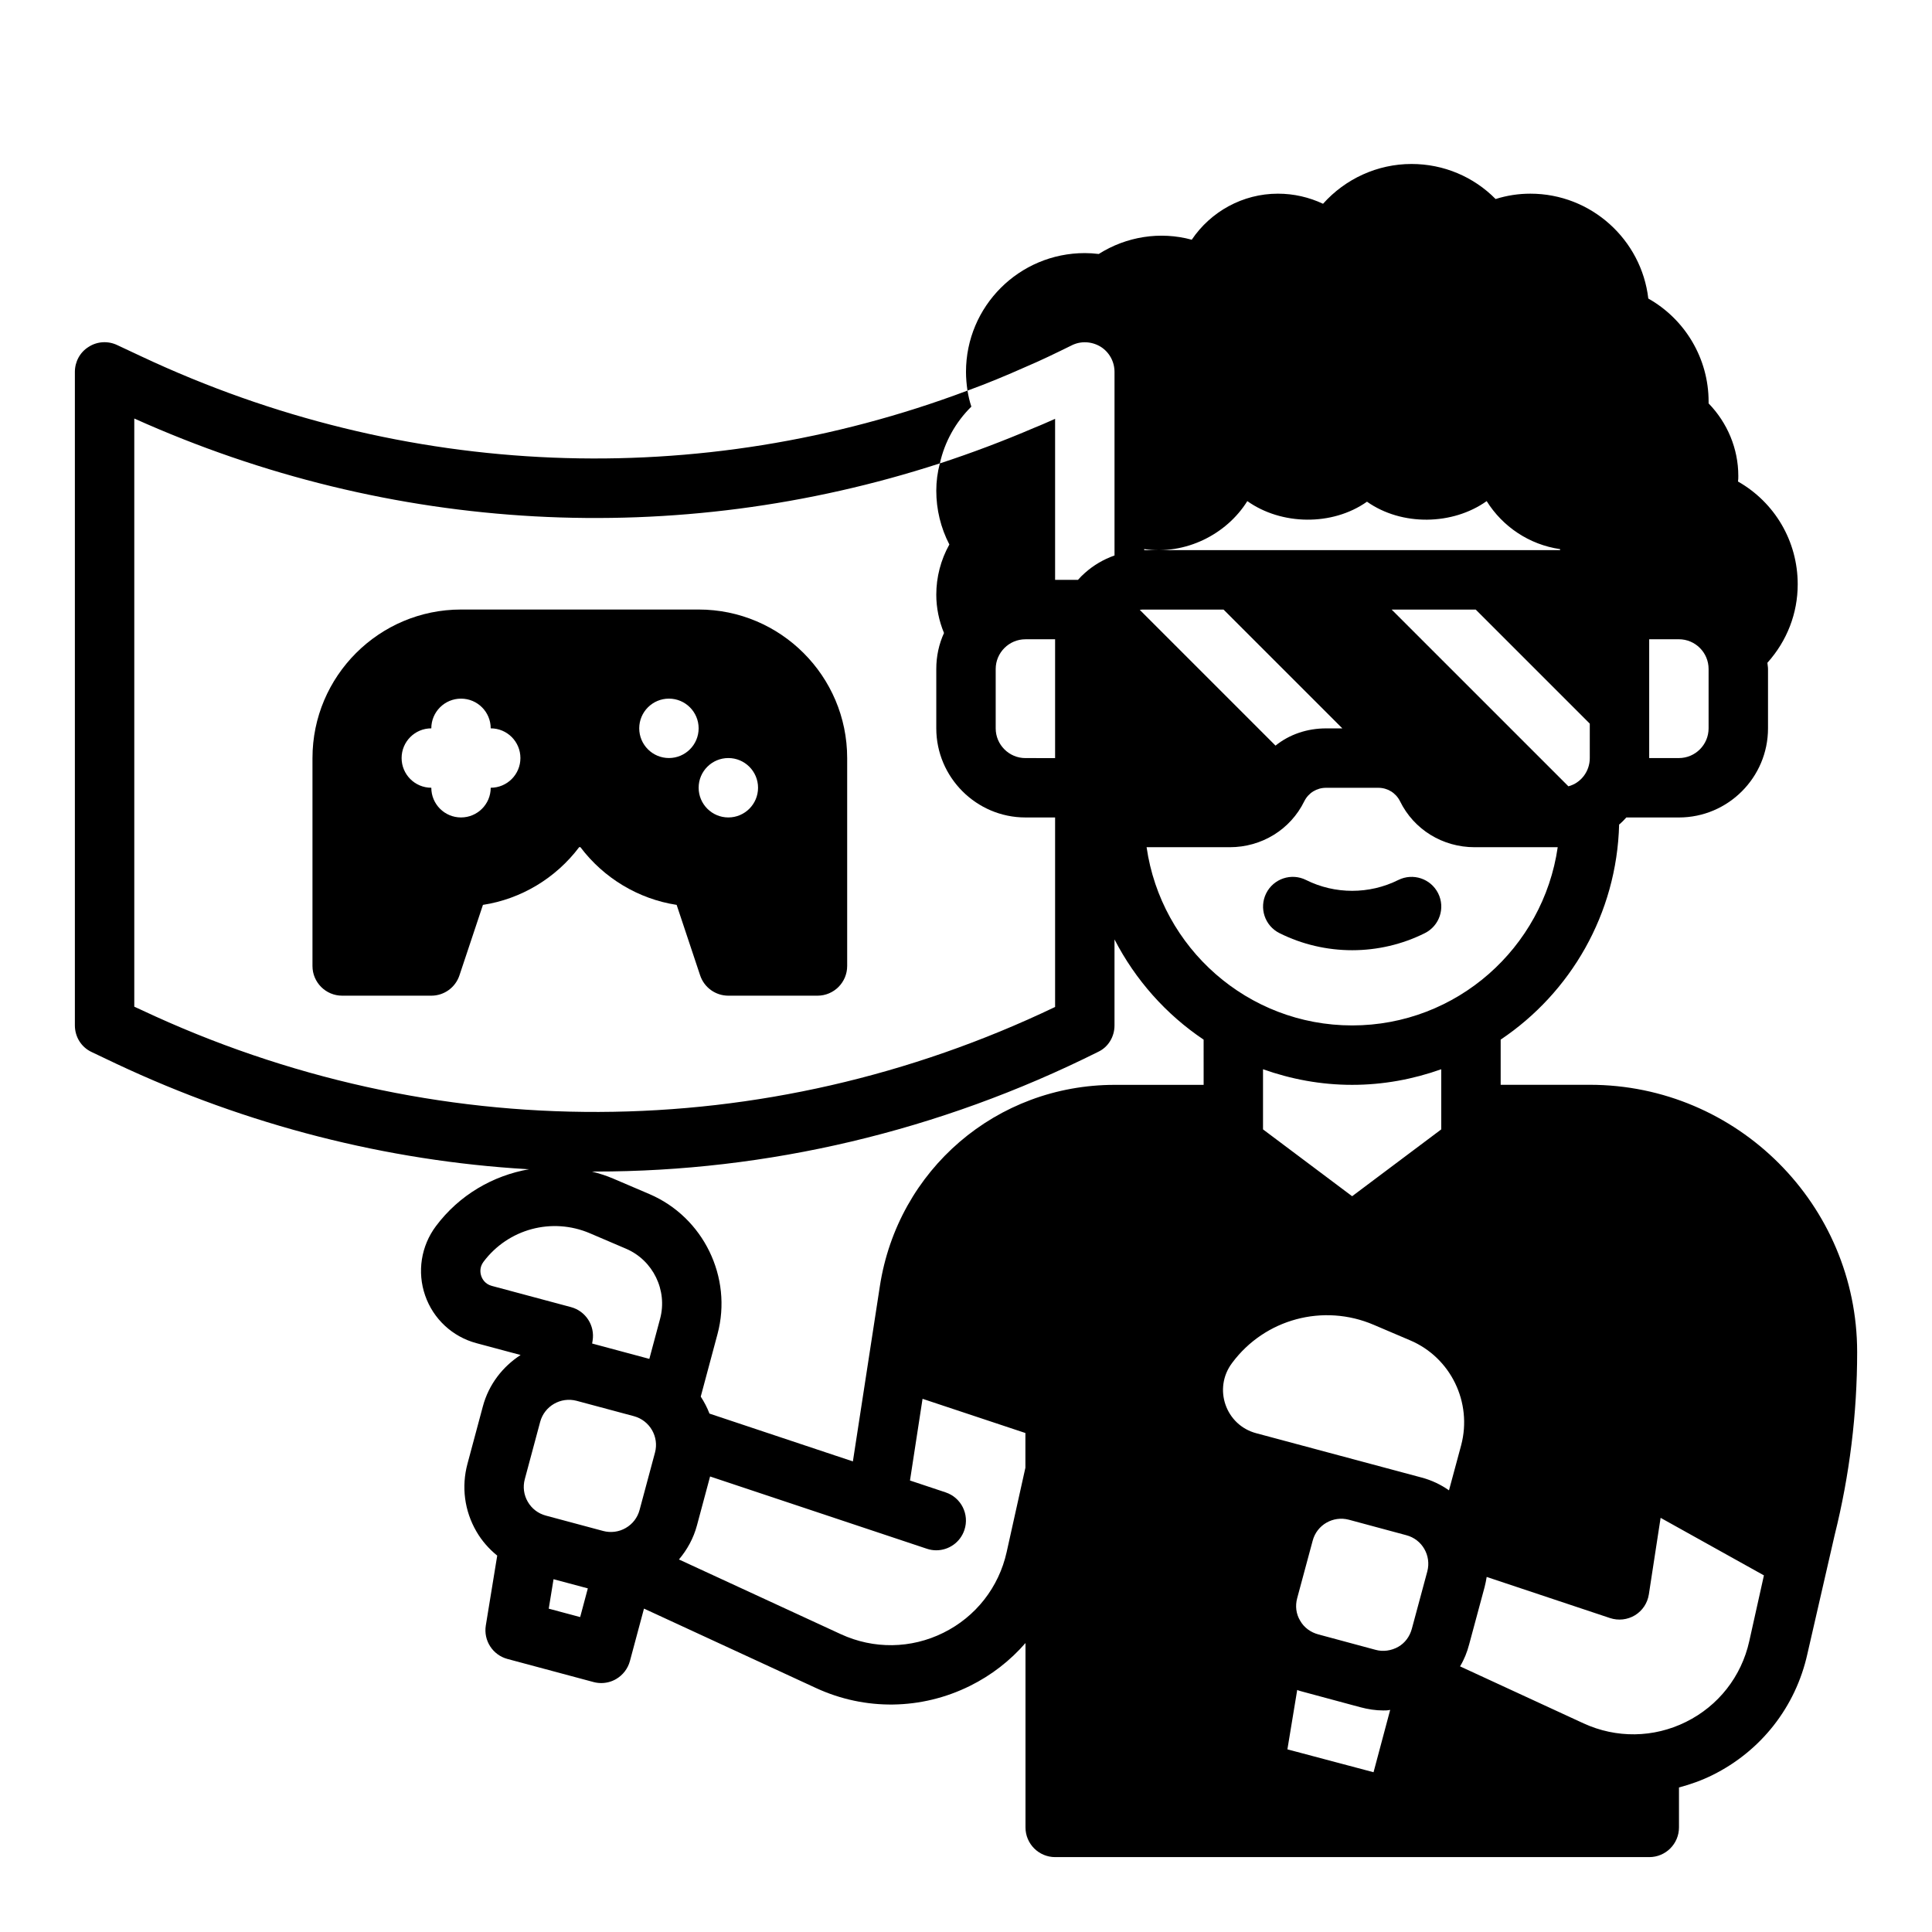
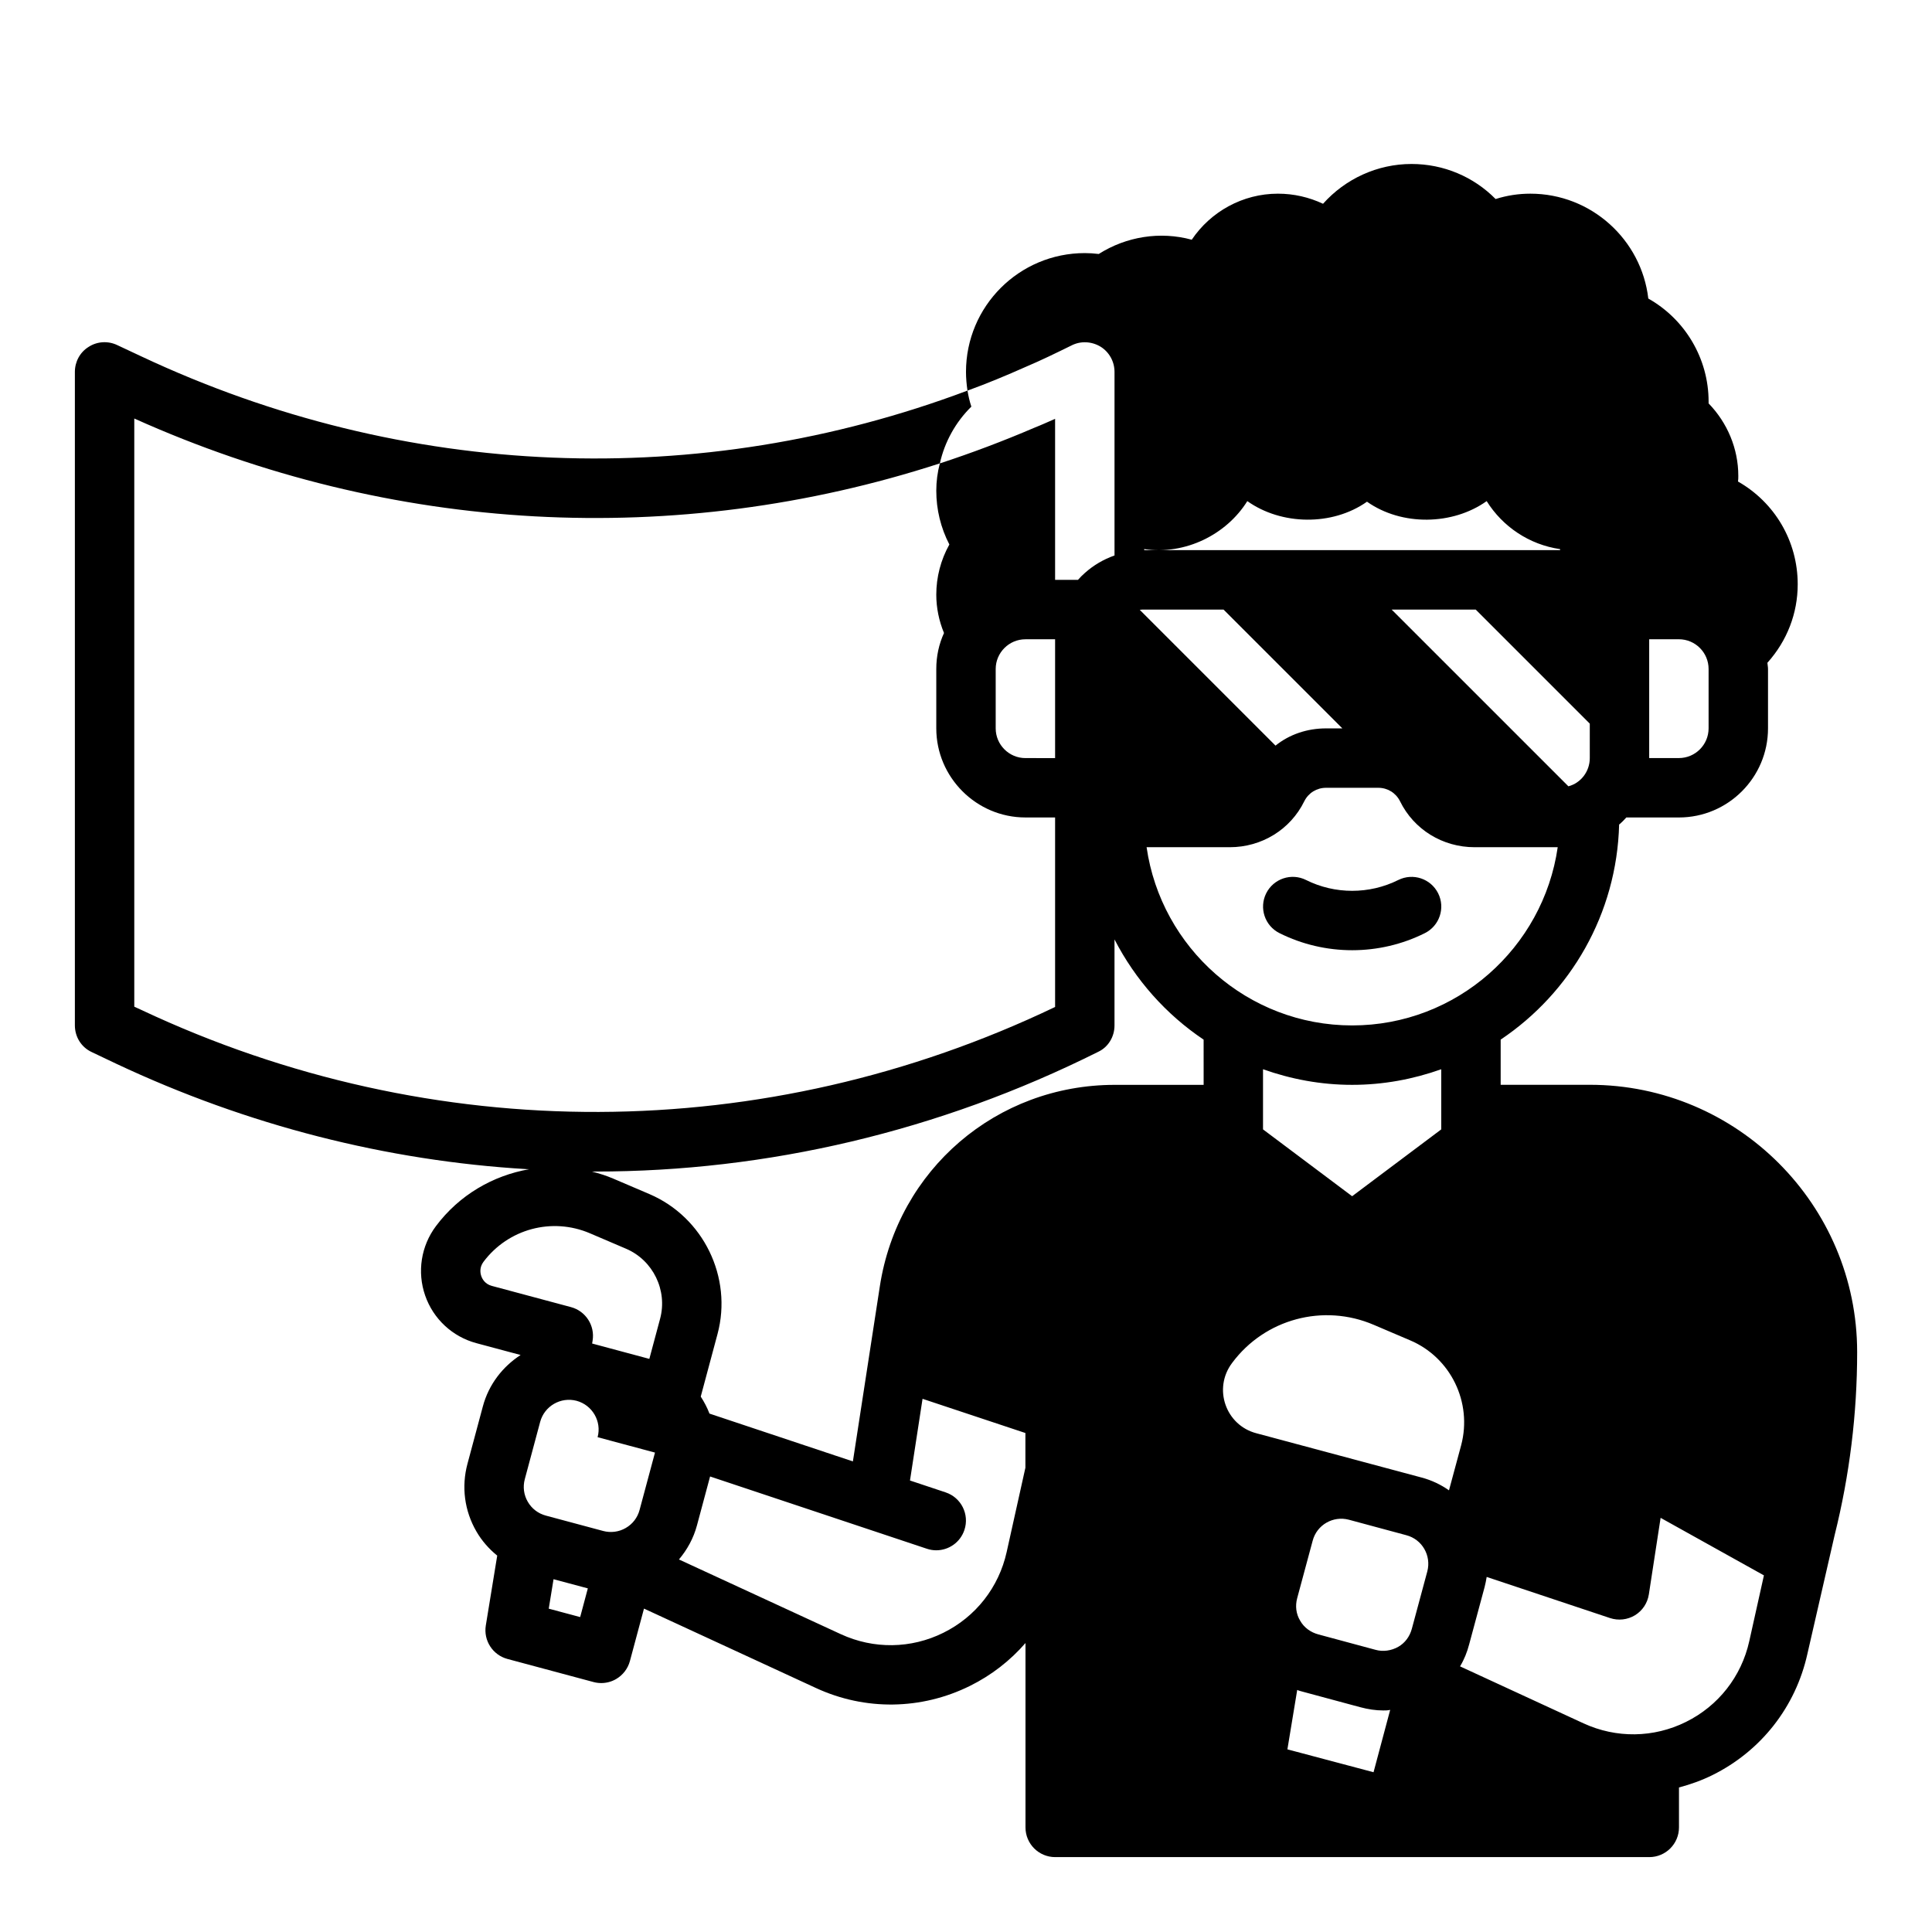
<svg xmlns="http://www.w3.org/2000/svg" fill="#000000" width="800px" height="800px" version="1.1" viewBox="144 144 512 512">
  <g>
-     <path d="m565.31 431.49h-23.617v-11.98c18.5-12.406 30.789-33.297 31.395-57.047 0.008 0 0.008-0.008 0.016-0.008l0.078-0.004c0.629-0.551 1.258-1.18 1.812-1.812h13.93c13.02 0 23.617-10.598 23.617-23.617v-15.742c0-0.566-0.125-1.094-0.164-1.645 0.023-0.031 0.062-0.055 0.086-0.086 5.117-5.746 7.949-12.988 7.949-20.703 0-11.492-6.141-21.727-15.824-27.238 0.082-0.473 0.082-1.023 0.082-1.496 0-7.242-2.914-14.09-7.871-19.207v-0.473c0-11.414-6.219-21.805-15.98-27.316-1.812-15.586-15.117-27.789-31.254-27.789-3.148 0-6.219 0.473-9.211 1.418-5.824-5.902-13.773-9.289-22.277-9.289-9.055 0-17.555 3.938-23.457 10.547-3.699-1.73-7.715-2.676-11.965-2.676-9.289 0-17.789 4.723-22.828 12.203-8.344-2.281-17.32-0.867-24.641 3.777-1.262-0.156-2.519-0.234-3.699-0.234-17.398 0-31.488 14.09-31.488 31.488 0 1.652 0.156 3.305 0.395 4.961 5.195-1.891 10.312-4.016 15.43-6.297 4.094-1.73 8.109-3.699 12.121-5.668 2.441-1.258 5.352-1.102 7.715 0.316 2.281 1.414 3.699 3.934 3.699 6.688v48.648c-2.914 1.023-5.59 2.598-7.871 4.644-0.629 0.551-1.258 1.18-1.812 1.812h-6.062v-42.668c-1.812 0.789-3.699 1.652-5.512 2.363-8.266 3.543-16.609 6.691-25.031 9.445-0.629 2.359-0.945 4.801-0.945 7.242 0 4.961 1.18 9.84 3.465 14.25-2.281 4.09-3.465 8.656-3.465 13.301 0 3.465 0.707 6.926 2.047 10.156-1.336 2.91-2.047 6.141-2.047 9.523v15.742c0 12.988 10.629 23.617 23.617 23.617h7.871v50.223c-76.832 36.762-164.84 37.156-242.14 0.789l-1.887-0.867v-155.87c68.094 30.621 143.66 34.559 213.49 11.887 1.258-5.668 4.172-10.941 8.344-15.035-0.473-1.418-0.789-2.832-1.023-4.25-71.004 26.688-149.25 23.695-218.92-9.055l-6.375-2.988c-2.441-1.18-5.352-1.023-7.637 0.473-2.281 1.418-3.621 3.938-3.621 6.613v173.18c0 3.07 1.73 5.824 4.488 7.086l6.453 3.07c34.793 16.375 71.715 25.742 108.87 27.945h0.078c0.172 0.016 0.348 0.008 0.52 0.016-9.613 1.684-18.539 6.816-24.734 15.098-3.945 5.273-5.008 12.137-2.852 18.359 2.148 6.219 7.242 10.949 13.602 12.648l11.699 3.133c-4.731 3.07-8.43 7.754-10.004 13.617l-4.078 15.207c-1.637 6.094-0.805 12.461 2.356 17.918 1.449 2.512 3.344 4.644 5.527 6.422l-3.023 18.516c-0.645 3.992 1.828 7.824 5.738 8.871l22.805 6.117c0.668 0.18 1.355 0.27 2.039 0.27 1.371 0 2.731-0.355 3.938-1.055 1.801-1.047 3.125-2.762 3.668-4.777l3.731-13.902 45.602 21.059c13.035 6.016 27.898 5.801 40.754-0.559 5.715-2.824 10.691-6.707 14.746-11.375v48.863c0 4.344 3.519 7.871 7.871 7.871h157.44c4.352 0 7.871-3.527 7.871-7.871v-10.586c3.023-0.805 6.008-1.859 8.871-3.281 12.871-6.375 22.035-18.066 25.152-32.086l7.242-31.566c3.945-15.812 5.953-32.117 5.953-48.434 0-39.062-31.781-70.848-70.848-70.848zm15.742-118.08h7.871c4.344 0 7.871 3.535 7.871 7.871v15.742c0 4.336-3.527 7.871-7.871 7.871h-7.871zm-78.719 102.34c-27.703 0-50.633-20.57-54.473-47.23h22.043c8.422 0 16.059-4.644 19.758-12.203 1.102-2.203 3.305-3.543 5.746-3.543h13.855c2.441 0 4.644 1.34 5.746 3.543 3.699 7.559 11.336 12.203 19.758 12.203h22.043c-3.844 26.66-26.777 47.23-54.477 47.23zm23.613 11.613v15.938l-23.617 17.711-23.617-17.711v-15.941c7.402 2.633 15.332 4.137 23.621 4.137 8.289 0 16.215-1.504 23.613-4.133zm39.363-82.461c0 3.543-2.363 6.613-5.668 7.477l-46.84-46.836h22.277l30.23 30.227zm-118.08-55.387c10.926 1.598 21.805-3.863 27.324-12.715 8.988 6.391 22.484 6.668 31.715 0.156 9.234 6.512 22.734 6.242 31.715-0.156 4.203 6.738 11.258 11.539 19.453 12.723v0.273h-110.21zm0 16.027h21.02l31.488 31.488h-4.328c-4.961 0-9.684 1.574-13.383 4.566l-35.977-35.977c0.395-0.078 0.785-0.078 1.18-0.078zm-31.488 39.359c-4.328 0-7.871-3.543-7.871-7.871v-15.742c0-4.328 3.543-7.871 7.871-7.871h7.871v31.488zm-117.99 227.64-8.328-2.227 1.273-7.809 9.086 2.434zm19.828-43.59-4.086 15.215c-0.543 2.031-1.844 3.723-3.668 4.769-1.812 1.055-3.961 1.324-5.977 0.789l-15.207-4.078c-2.031-0.543-3.731-1.852-4.777-3.668-1.055-1.82-1.332-3.938-0.789-5.977l4.078-15.199c1.133-4.188 5.441-6.676 9.645-5.574l15.207 4.078c4.195 1.137 6.699 5.465 5.574 9.645zm1.355-35.469-2.852 10.637-15.16-4.07 0.125-0.781c0.645-3.992-1.828-7.824-5.738-8.871l-20.973-5.621c-1.812-0.488-2.535-1.844-2.793-2.606-0.262-0.762-0.535-2.266 0.582-3.769 6.559-8.746 18.145-11.855 28.191-7.574l9.598 4.102c7.152 3.055 11.035 11.027 9.02 18.555zm96.809 39.477-4.969 22.355c-2.078 9.352-8.188 17.145-16.766 21.387-8.574 4.258-18.477 4.383-27.168 0.379l-42.91-19.805c2.195-2.606 3.863-5.637 4.769-9.02l3.481-12.973 57.449 19.152c0.828 0.277 1.668 0.41 2.488 0.41 3.297 0 6.367-2.086 7.461-5.391 1.379-4.125-0.852-8.582-4.977-9.957l-9.445-3.148 3.328-21.648 27.258 9.062zm47.234-101.46h-23.57c-31.309 0-57.488 22.457-62.242 53.402l-7.141 46.391-38.008-12.676c-0.598-1.59-1.395-3.078-2.312-4.504l4.441-16.562c4.039-15.035-3.731-30.992-18.051-37.109l-9.598-4.102c-1.852-0.797-3.738-1.371-5.637-1.867h0.898c45.5 0 91.078-10.629 133.27-31.723 2.676-1.25 4.328-4.004 4.328-6.996v-22.797c5.527 10.723 13.656 19.875 23.617 26.559zm45.027 182.16-22.828-6.062 2.598-15.742c0.473 0.234 1.023 0.316 1.496 0.473l15.191 4.094c2.047 0.551 4.094 0.867 6.141 0.867 0.629 0 1.18 0 1.812-0.156zm14.246-53.215-4.094 15.191c-0.551 2.047-1.812 3.777-3.621 4.801-1.812 1.023-4.016 1.34-5.984 0.789l-15.191-4.094c-2.047-0.551-3.777-1.812-4.801-3.621-1.102-1.812-1.34-3.938-0.789-5.984l4.094-15.191c1.102-4.25 5.434-6.691 9.605-5.59l15.191 4.094c4.254 1.105 6.691 5.434 5.59 9.605zm5.746-21.488c-2.125-1.496-4.566-2.676-7.242-3.387l-43.77-11.73c-8.188-2.125-11.57-11.887-6.453-18.656 8.66-11.652 24.168-15.824 37.551-10.078l9.605 4.094c10.785 4.566 16.531 16.453 13.539 27.789l-2.676 9.918zm79.578 39.98c-2.078 9.352-8.188 17.145-16.766 21.387-8.574 4.258-18.477 4.383-27.168 0.379l-32.715-15.098c1.094-1.801 1.875-3.754 2.426-5.863l4.094-15.191c0.234-0.859 0.387-1.785 0.543-2.644l32.699 10.902c2.203 0.723 4.606 0.457 6.598-0.746 1.977-1.211 3.32-3.227 3.676-5.527l3.117-20.293 27.379 15.25z" />
+     <path d="m565.31 431.49h-23.617v-11.98c18.5-12.406 30.789-33.297 31.395-57.047 0.008 0 0.008-0.008 0.016-0.008l0.078-0.004c0.629-0.551 1.258-1.18 1.812-1.812h13.93c13.02 0 23.617-10.598 23.617-23.617v-15.742c0-0.566-0.125-1.094-0.164-1.645 0.023-0.031 0.062-0.055 0.086-0.086 5.117-5.746 7.949-12.988 7.949-20.703 0-11.492-6.141-21.727-15.824-27.238 0.082-0.473 0.082-1.023 0.082-1.496 0-7.242-2.914-14.09-7.871-19.207v-0.473c0-11.414-6.219-21.805-15.98-27.316-1.812-15.586-15.117-27.789-31.254-27.789-3.148 0-6.219 0.473-9.211 1.418-5.824-5.902-13.773-9.289-22.277-9.289-9.055 0-17.555 3.938-23.457 10.547-3.699-1.73-7.715-2.676-11.965-2.676-9.289 0-17.789 4.723-22.828 12.203-8.344-2.281-17.32-0.867-24.641 3.777-1.262-0.156-2.519-0.234-3.699-0.234-17.398 0-31.488 14.09-31.488 31.488 0 1.652 0.156 3.305 0.395 4.961 5.195-1.891 10.312-4.016 15.43-6.297 4.094-1.73 8.109-3.699 12.121-5.668 2.441-1.258 5.352-1.102 7.715 0.316 2.281 1.414 3.699 3.934 3.699 6.688v48.648c-2.914 1.023-5.59 2.598-7.871 4.644-0.629 0.551-1.258 1.18-1.812 1.812h-6.062v-42.668c-1.812 0.789-3.699 1.652-5.512 2.363-8.266 3.543-16.609 6.691-25.031 9.445-0.629 2.359-0.945 4.801-0.945 7.242 0 4.961 1.18 9.84 3.465 14.25-2.281 4.09-3.465 8.656-3.465 13.301 0 3.465 0.707 6.926 2.047 10.156-1.336 2.91-2.047 6.141-2.047 9.523v15.742c0 12.988 10.629 23.617 23.617 23.617h7.871v50.223c-76.832 36.762-164.84 37.156-242.14 0.789l-1.887-0.867v-155.87c68.094 30.621 143.66 34.559 213.49 11.887 1.258-5.668 4.172-10.941 8.344-15.035-0.473-1.418-0.789-2.832-1.023-4.25-71.004 26.688-149.25 23.695-218.92-9.055l-6.375-2.988c-2.441-1.18-5.352-1.023-7.637 0.473-2.281 1.418-3.621 3.938-3.621 6.613v173.18c0 3.07 1.73 5.824 4.488 7.086l6.453 3.07c34.793 16.375 71.715 25.742 108.87 27.945h0.078c0.172 0.016 0.348 0.008 0.52 0.016-9.613 1.684-18.539 6.816-24.734 15.098-3.945 5.273-5.008 12.137-2.852 18.359 2.148 6.219 7.242 10.949 13.602 12.648l11.699 3.133c-4.731 3.07-8.43 7.754-10.004 13.617l-4.078 15.207c-1.637 6.094-0.805 12.461 2.356 17.918 1.449 2.512 3.344 4.644 5.527 6.422l-3.023 18.516c-0.645 3.992 1.828 7.824 5.738 8.871l22.805 6.117c0.668 0.18 1.355 0.27 2.039 0.27 1.371 0 2.731-0.355 3.938-1.055 1.801-1.047 3.125-2.762 3.668-4.777l3.731-13.902 45.602 21.059c13.035 6.016 27.898 5.801 40.754-0.559 5.715-2.824 10.691-6.707 14.746-11.375v48.863c0 4.344 3.519 7.871 7.871 7.871h157.44c4.352 0 7.871-3.527 7.871-7.871v-10.586c3.023-0.805 6.008-1.859 8.871-3.281 12.871-6.375 22.035-18.066 25.152-32.086l7.242-31.566c3.945-15.812 5.953-32.117 5.953-48.434 0-39.062-31.781-70.848-70.848-70.848zm15.742-118.08h7.871c4.344 0 7.871 3.535 7.871 7.871v15.742c0 4.336-3.527 7.871-7.871 7.871h-7.871zm-78.719 102.34c-27.703 0-50.633-20.57-54.473-47.23h22.043c8.422 0 16.059-4.644 19.758-12.203 1.102-2.203 3.305-3.543 5.746-3.543h13.855c2.441 0 4.644 1.34 5.746 3.543 3.699 7.559 11.336 12.203 19.758 12.203h22.043c-3.844 26.66-26.777 47.23-54.477 47.23zm23.613 11.613v15.938l-23.617 17.711-23.617-17.711v-15.941c7.402 2.633 15.332 4.137 23.621 4.137 8.289 0 16.215-1.504 23.613-4.133zm39.363-82.461c0 3.543-2.363 6.613-5.668 7.477l-46.84-46.836h22.277l30.23 30.227zm-118.08-55.387c10.926 1.598 21.805-3.863 27.324-12.715 8.988 6.391 22.484 6.668 31.715 0.156 9.234 6.512 22.734 6.242 31.715-0.156 4.203 6.738 11.258 11.539 19.453 12.723v0.273h-110.21zm0 16.027h21.02l31.488 31.488h-4.328c-4.961 0-9.684 1.574-13.383 4.566l-35.977-35.977c0.395-0.078 0.785-0.078 1.18-0.078zm-31.488 39.359c-4.328 0-7.871-3.543-7.871-7.871v-15.742c0-4.328 3.543-7.871 7.871-7.871h7.871v31.488zm-117.99 227.64-8.328-2.227 1.273-7.809 9.086 2.434zm19.828-43.59-4.086 15.215c-0.543 2.031-1.844 3.723-3.668 4.769-1.812 1.055-3.961 1.324-5.977 0.789l-15.207-4.078c-2.031-0.543-3.731-1.852-4.777-3.668-1.055-1.82-1.332-3.938-0.789-5.977l4.078-15.199c1.133-4.188 5.441-6.676 9.645-5.574c4.195 1.137 6.699 5.465 5.574 9.645zm1.355-35.469-2.852 10.637-15.16-4.07 0.125-0.781c0.645-3.992-1.828-7.824-5.738-8.871l-20.973-5.621c-1.812-0.488-2.535-1.844-2.793-2.606-0.262-0.762-0.535-2.266 0.582-3.769 6.559-8.746 18.145-11.855 28.191-7.574l9.598 4.102c7.152 3.055 11.035 11.027 9.02 18.555zm96.809 39.477-4.969 22.355c-2.078 9.352-8.188 17.145-16.766 21.387-8.574 4.258-18.477 4.383-27.168 0.379l-42.91-19.805c2.195-2.606 3.863-5.637 4.769-9.02l3.481-12.973 57.449 19.152c0.828 0.277 1.668 0.41 2.488 0.41 3.297 0 6.367-2.086 7.461-5.391 1.379-4.125-0.852-8.582-4.977-9.957l-9.445-3.148 3.328-21.648 27.258 9.062zm47.234-101.46h-23.57c-31.309 0-57.488 22.457-62.242 53.402l-7.141 46.391-38.008-12.676c-0.598-1.59-1.395-3.078-2.312-4.504l4.441-16.562c4.039-15.035-3.731-30.992-18.051-37.109l-9.598-4.102c-1.852-0.797-3.738-1.371-5.637-1.867h0.898c45.5 0 91.078-10.629 133.27-31.723 2.676-1.25 4.328-4.004 4.328-6.996v-22.797c5.527 10.723 13.656 19.875 23.617 26.559zm45.027 182.16-22.828-6.062 2.598-15.742c0.473 0.234 1.023 0.316 1.496 0.473l15.191 4.094c2.047 0.551 4.094 0.867 6.141 0.867 0.629 0 1.18 0 1.812-0.156zm14.246-53.215-4.094 15.191c-0.551 2.047-1.812 3.777-3.621 4.801-1.812 1.023-4.016 1.34-5.984 0.789l-15.191-4.094c-2.047-0.551-3.777-1.812-4.801-3.621-1.102-1.812-1.34-3.938-0.789-5.984l4.094-15.191c1.102-4.25 5.434-6.691 9.605-5.59l15.191 4.094c4.254 1.105 6.691 5.434 5.59 9.605zm5.746-21.488c-2.125-1.496-4.566-2.676-7.242-3.387l-43.77-11.73c-8.188-2.125-11.57-11.887-6.453-18.656 8.66-11.652 24.168-15.824 37.551-10.078l9.605 4.094c10.785 4.566 16.531 16.453 13.539 27.789l-2.676 9.918zm79.578 39.98c-2.078 9.352-8.188 17.145-16.766 21.387-8.574 4.258-18.477 4.383-27.168 0.379l-32.715-15.098c1.094-1.801 1.875-3.754 2.426-5.863l4.094-15.191c0.234-0.859 0.387-1.785 0.543-2.644l32.699 10.902c2.203 0.723 4.606 0.457 6.598-0.746 1.977-1.211 3.32-3.227 3.676-5.527l3.117-20.293 27.379 15.25z" />
    <path d="m514.56 377.21c-7.66 3.824-16.793 3.824-24.441 0-3.883-1.945-8.613-0.371-10.562 3.519-1.945 3.891-0.371 8.621 3.519 10.562 6.039 3.016 12.641 4.527 19.262 4.527 6.621 0 13.234-1.512 19.262-4.527 3.891-1.945 5.465-6.676 3.519-10.562-1.953-3.883-6.66-5.457-10.559-3.519z" />
-     <path d="m226.81 344.89v55.105c0 4.344 3.519 7.871 7.871 7.871h23.617c3.394 0 6.391-2.164 7.461-5.383l6.227-18.68c10.086-1.543 19.285-7.055 25.504-15.297h0.324c6.219 8.242 15.422 13.754 25.504 15.297l6.227 18.68c1.074 3.219 4.082 5.383 7.477 5.383h23.617c4.352 0 7.871-3.527 7.871-7.871v-55.105c0-21.703-17.656-39.359-39.359-39.359h-62.977c-21.703 0-39.363 17.656-39.363 39.359zm110.21 0c4.344 0 7.871 3.527 7.871 7.871s-3.527 7.871-7.871 7.871-7.871-3.527-7.871-7.871c-0.004-4.344 3.523-7.871 7.871-7.871zm-15.746-15.746c4.344 0 7.871 3.527 7.871 7.871s-3.527 7.871-7.871 7.871-7.871-3.527-7.871-7.871 3.527-7.871 7.871-7.871zm-47.23 7.875c4.352 0 7.871 3.527 7.871 7.871s-3.519 7.871-7.871 7.871c0 4.344-3.519 7.871-7.871 7.871-4.352 0-7.871-3.527-7.871-7.871-4.352 0-7.871-3.527-7.871-7.871s3.519-7.871 7.871-7.871c0-4.344 3.519-7.871 7.871-7.871 4.352-0.004 7.871 3.523 7.871 7.871z" />
  </g>
</svg>